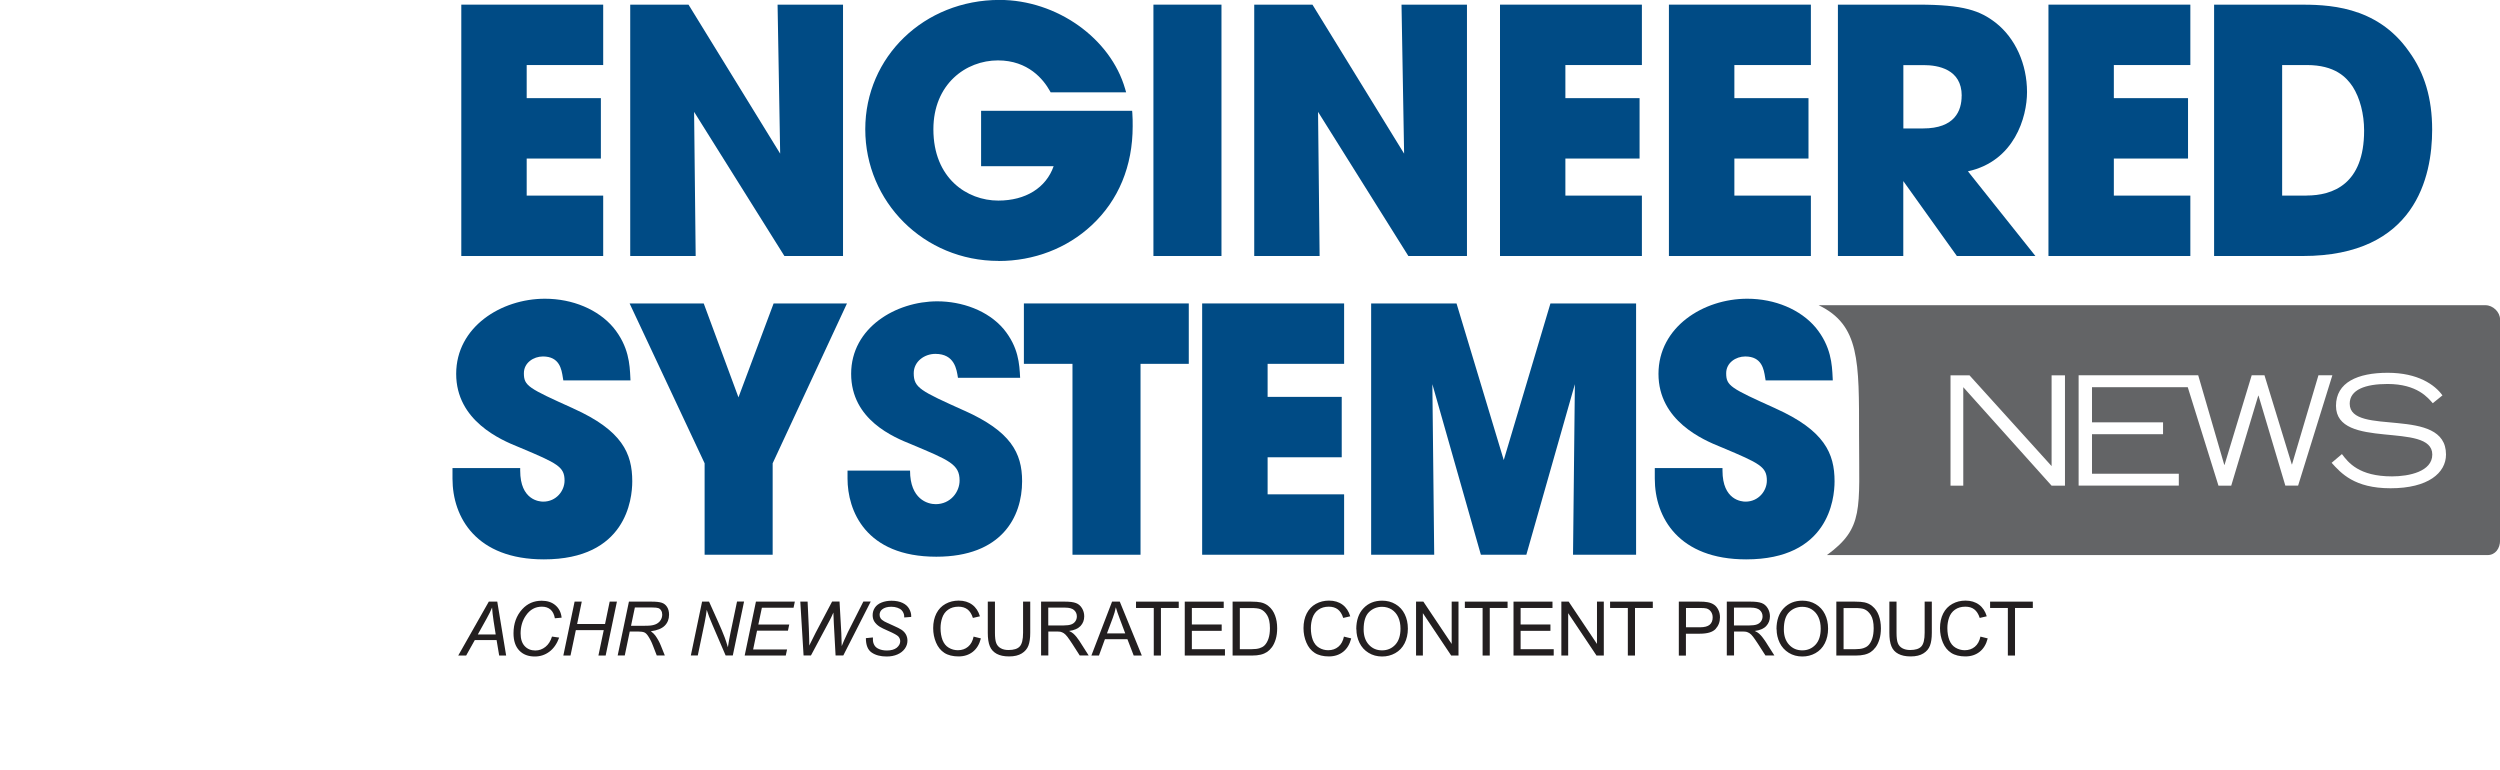
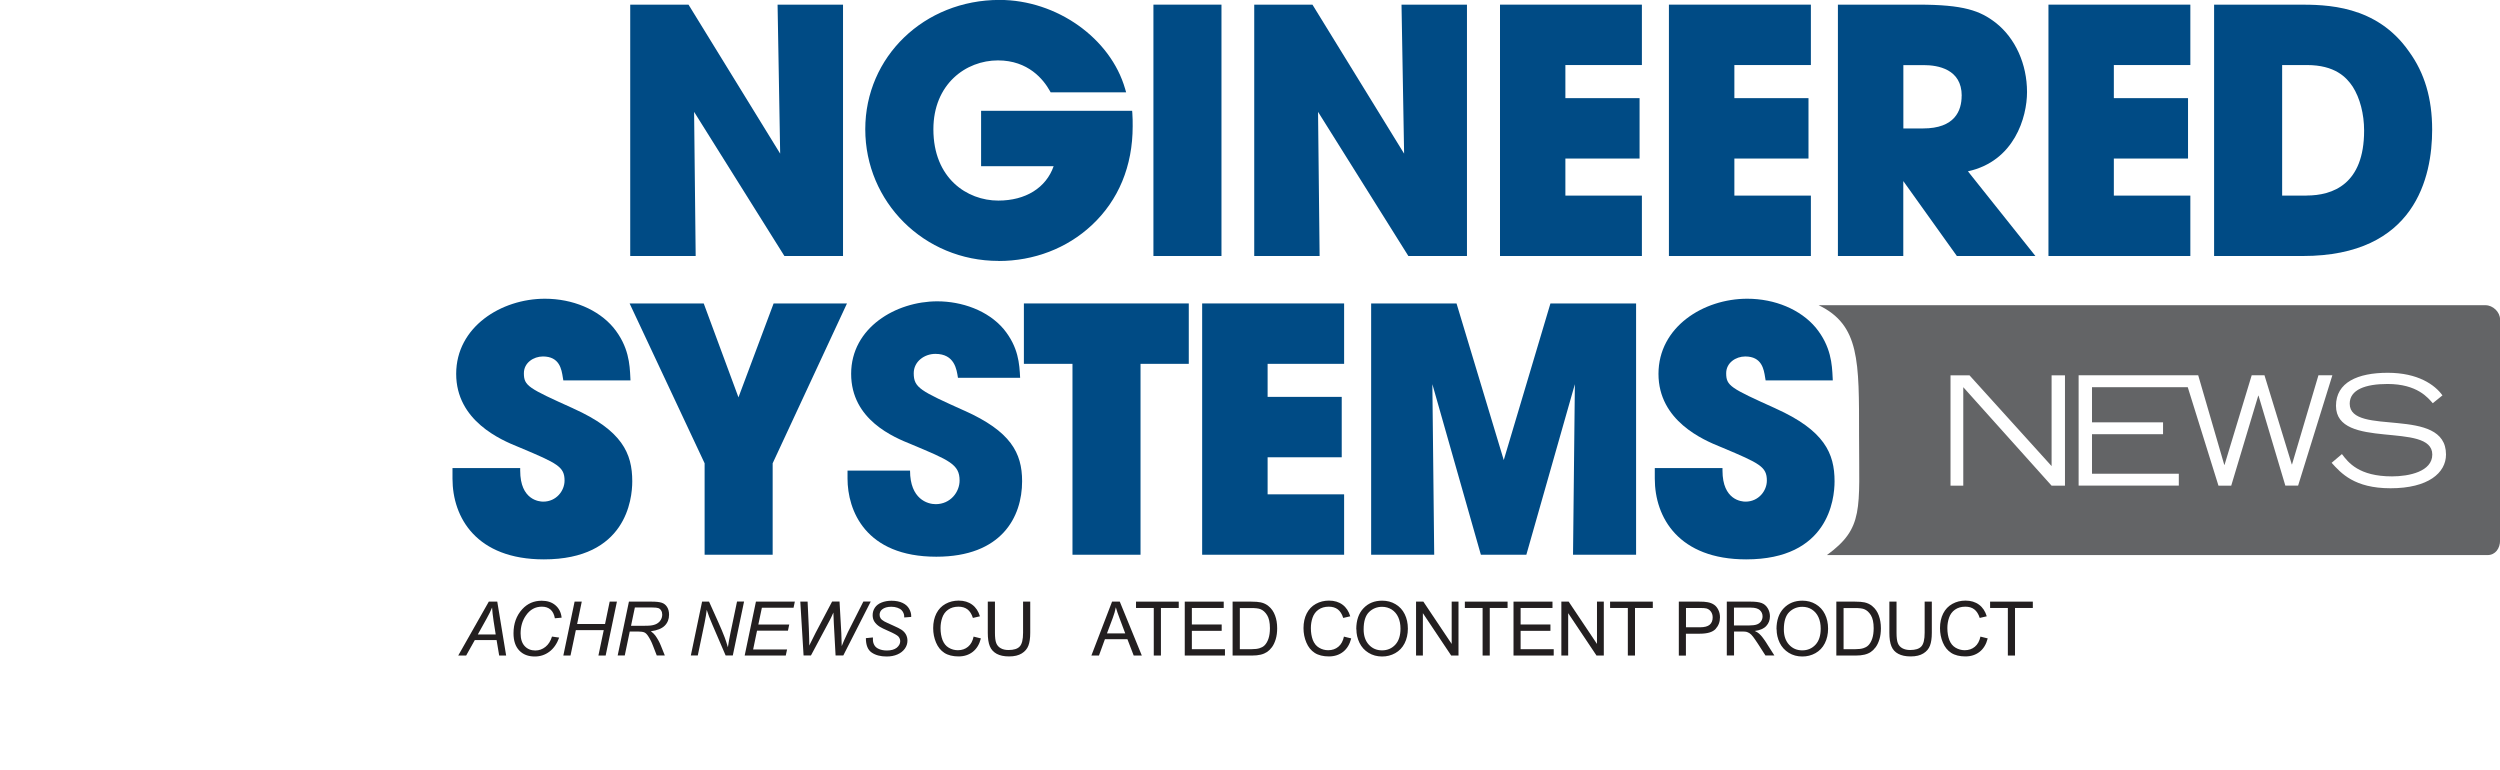
<svg xmlns="http://www.w3.org/2000/svg" id="uuid-cceb3149-3355-460d-97a8-29a1c808c060" viewBox="0 0 366.3 112.75">
  <path d="m364.17,44.72h-97.7c6.04,2.91,5.92,8.21,5.92,19.07s.73,13.56-4.71,17.54h96.8c1.14,0,1.83-.98,1.83-2.14v-32.38c0-1.1-1.05-2.09-2.13-2.09Zm-61.61,26.44h-1.96l-12.94-14.43v14.43h-1.87v-16.17h2.78l12.03,13.3v-13.3h1.96v16.17Zm32.29,0l-3.93-13.19h-.04l-3.96,13.19h-1.87l-4.5-14.43h-14.03v5.15h10.41v1.74h-10.41v5.79h12.72v1.74h-14.68v-16.17h15.45,0s2.07,0,2.07,0l3.82,13.13h.04l3.98-13.13h1.87l4,13.06h.04l3.87-13.06h2.04l-5.02,16.17h-1.87Zm15.41.38c-5.3,0-7.25-2.21-8.63-3.73l1.51-1.28c.93,1.24,2.49,3.27,7.34,3.27,2.49,0,5.9-.71,5.9-3.2,0-4.9-14.11-.6-14.11-7.14,0-3.44,3.18-4.84,7.59-4.84s6.9,1.76,8.01,3.31l-1.42,1.15c-.67-.75-2.23-2.82-6.63-2.82-3.25,0-5.54.84-5.54,2.89,0,4.89,14.11.22,14.11,7.45,0,2.69-2.62,4.94-8.12,4.94Z" style="fill:#636466; stroke-width:0px;" />
  <g id="uuid-b8cfb064-647e-4713-a1f4-17c73407c5ae">
    <path d="m67.14,96.05l4.48-7.9h1.24l1.3,7.9h-1.02l-.38-2.27h-3.19l-1.27,2.27h-1.16Zm2.88-3.09h2.61l-.31-1.98c-.12-.79-.19-1.44-.22-1.97-.18.45-.44.99-.79,1.61l-1.3,2.34Z" style="fill:#231f20; stroke-width:0px;" />
    <path d="m80.88,93.27l1.05.15c-.33.91-.81,1.6-1.44,2.07-.63.47-1.34.7-2.13.7-.96,0-1.72-.29-2.28-.88-.56-.59-.84-1.42-.84-2.52,0-1.42.43-2.6,1.28-3.53.76-.83,1.71-1.24,2.84-1.24.84,0,1.51.22,2.03.67.52.45.82,1.05.9,1.81l-.99.09c-.1-.57-.32-1-.64-1.28-.33-.28-.74-.42-1.26-.42-.97,0-1.75.43-2.34,1.29-.52.74-.78,1.62-.78,2.63,0,.81.2,1.43.6,1.86s.92.64,1.56.64c.55,0,1.04-.18,1.48-.53s.76-.86.96-1.51Z" style="fill:#231f20; stroke-width:0px;" />
    <path d="m82.54,96.05l1.65-7.9h1.05l-.68,3.28h4.09l.68-3.28h1.06l-1.65,7.9h-1.06l.78-3.72h-4.09l-.78,3.72h-1.06Z" style="fill:#231f20; stroke-width:0px;" />
    <path d="m90.5,96.05l1.65-7.9h3.31c.65,0,1.15.05,1.49.16.34.11.6.32.79.62.19.3.29.68.29,1.14,0,.64-.21,1.18-.63,1.6s-1.1.7-2.04.82c.29.21.5.42.65.62.33.46.6.94.8,1.44l.6,1.49h-1.18l-.57-1.47c-.2-.53-.44-.99-.7-1.38-.18-.27-.36-.45-.55-.53-.19-.08-.49-.13-.91-.13h-1.23l-.73,3.51h-1.06Zm1.97-4.36h1.46c.68,0,1.12,0,1.32-.03.4-.04.73-.13.98-.27.25-.14.45-.33.59-.57s.21-.49.21-.77c0-.23-.05-.43-.16-.6-.1-.17-.24-.29-.41-.35-.17-.06-.46-.09-.86-.09h-2.58l-.56,2.67Z" style="fill:#231f20; stroke-width:0px;" />
    <path d="m101.22,96.05l1.65-7.9h1.02l1.33,2.96c.41.91.73,1.67.96,2.28.14.36.29.84.47,1.45.1-.66.22-1.35.37-2.06l.97-4.64h1.03l-1.65,7.9h-1.05l-1.96-4.56c-.35-.8-.62-1.51-.81-2.13-.05.51-.16,1.14-.31,1.89l-1,4.8h-1.03Z" style="fill:#231f20; stroke-width:0px;" />
    <path d="m109.11,96.05l1.65-7.9h5.7l-.19.9h-4.64l-.52,2.46h4.53l-.19.9h-4.53l-.57,2.75h4.97l-.19.89h-6.03Z" style="fill:#231f20; stroke-width:0px;" />
    <path d="m117.74,96.05l-.48-7.9h1.07l.18,3.91c.01.19.03.69.05,1.52,0,.23.01.39.01.48,0,.06,0,.24,0,.53.44-.9.75-1.53.95-1.9l2.4-4.55h1.09l.26,4.62c.03.53.05,1.16.06,1.91.06-.18.18-.46.34-.82.26-.59.46-1,.58-1.26l2.25-4.45h1.08l-4.02,7.9h-1.13l-.26-4.78c-.03-.41-.05-.91-.06-1.51-.22.5-.4.89-.55,1.16l-2.74,5.13h-1.09Z" style="fill:#231f20; stroke-width:0px;" />
    <path d="m126.87,93.5l1.03-.1v.27c-.01.31.06.58.2.84s.37.45.7.59.71.21,1.15.21c.63,0,1.11-.14,1.45-.41.33-.28.5-.59.5-.95,0-.25-.09-.47-.26-.68-.18-.2-.67-.47-1.47-.82-.62-.27-1.05-.48-1.27-.62-.36-.23-.62-.49-.79-.76-.17-.27-.25-.59-.25-.94,0-.41.11-.77.33-1.1.22-.33.55-.58.98-.75.43-.17.91-.26,1.45-.26.64,0,1.19.11,1.63.32s.76.5.96.86.3.7.3,1.03c0,.03,0,.09,0,.16l-1.02.08c0-.22-.02-.4-.06-.52-.07-.22-.18-.4-.33-.55s-.36-.27-.62-.36-.56-.14-.89-.14c-.57,0-1.02.13-1.34.39-.24.2-.37.46-.37.79,0,.19.05.37.15.52.1.15.28.3.54.45.19.1.63.31,1.33.62.57.25.96.45,1.17.59.29.19.51.42.66.69.15.27.23.58.23.92,0,.43-.13.82-.39,1.18-.26.36-.62.64-1.08.84-.46.2-.99.3-1.58.3-.89,0-1.62-.19-2.19-.58s-.85-1.09-.85-2.1Z" style="fill:#231f20; stroke-width:0px;" />
    <path d="m142.67,93.28l1.05.26c-.22.86-.61,1.51-1.18,1.96-.57.45-1.27.68-2.09.68s-1.54-.17-2.08-.52-.94-.85-1.22-1.51c-.28-.66-.42-1.36-.42-2.12,0-.82.16-1.54.47-2.15.31-.61.76-1.08,1.34-1.4.58-.32,1.22-.48,1.92-.48.79,0,1.45.2,1.99.6s.91.97,1.13,1.7l-1.03.24c-.18-.57-.45-.99-.8-1.26-.35-.26-.79-.39-1.31-.39-.61,0-1.11.15-1.52.44-.41.29-.69.68-.86,1.17-.17.49-.25,1-.25,1.52,0,.67.1,1.26.29,1.76.2.5.5.88.91,1.12.41.25.86.37,1.34.37.59,0,1.08-.17,1.49-.51.41-.34.68-.84.82-1.5Z" style="fill:#231f20; stroke-width:0px;" />
    <path d="m149.9,88.15h1.05v4.56c0,.79-.09,1.42-.27,1.89-.18.47-.5.85-.97,1.14s-1.08.44-1.85.44-1.35-.13-1.82-.38c-.47-.26-.81-.62-1.01-1.11-.2-.48-.3-1.14-.3-1.98v-4.56h1.05v4.56c0,.69.06,1.19.19,1.52.13.33.35.58.66.75.31.18.69.26,1.14.26.77,0,1.32-.17,1.64-.52.33-.35.49-1.02.49-2.01v-4.56Z" style="fill:#231f20; stroke-width:0px;" />
-     <path d="m152.54,96.05v-7.9h3.5c.7,0,1.24.07,1.61.21s.66.39.88.75c.22.36.33.76.33,1.19,0,.56-.18,1.03-.54,1.42-.36.38-.92.63-1.68.73.28.13.49.26.63.39.31.28.59.63.87,1.05l1.37,2.15h-1.31l-1.05-1.64c-.31-.47-.56-.84-.75-1.09-.2-.25-.37-.43-.53-.53s-.32-.17-.48-.21c-.12-.02-.31-.04-.58-.04h-1.21v3.51h-1.05Zm1.05-4.41h2.25c.48,0,.85-.05,1.12-.15s.47-.26.61-.47.21-.45.21-.71c0-.37-.14-.68-.41-.92-.27-.24-.7-.36-1.28-.36h-2.5v2.61Z" style="fill:#231f20; stroke-width:0px;" />
    <path d="m159.91,96.05l3.03-7.9h1.13l3.23,7.9h-1.19l-.92-2.39h-3.3l-.87,2.39h-1.11Zm2.28-3.24h2.68l-.82-2.19c-.25-.66-.44-1.21-.56-1.64-.1.51-.24,1.01-.43,1.51l-.87,2.32Z" style="fill:#231f20; stroke-width:0px;" />
    <path d="m169.05,96.05v-6.97h-2.6v-.93h6.26v.93h-2.61v6.97h-1.05Z" style="fill:#231f20; stroke-width:0px;" />
    <path d="m173.59,96.05v-7.9h5.71v.93h-4.67v2.42h4.37v.93h-4.37v2.69h4.85v.93h-5.89Z" style="fill:#231f20; stroke-width:0px;" />
    <path d="m180.6,96.05v-7.9h2.72c.61,0,1.08.04,1.41.11.45.1.84.29,1.16.57.42.35.73.8.93,1.35.21.55.31,1.17.31,1.88,0,.6-.07,1.13-.21,1.59s-.32.85-.54,1.15c-.22.3-.46.54-.72.72-.26.17-.57.31-.94.4-.37.09-.79.13-1.27.13h-2.85Zm1.05-.93h1.69c.52,0,.93-.05,1.23-.15s.53-.23.71-.41c.25-.25.44-.58.58-1,.14-.42.21-.93.21-1.52,0-.83-.14-1.46-.41-1.9-.27-.44-.6-.74-.99-.89-.28-.11-.73-.16-1.35-.16h-1.66v6.03Z" style="fill:#231f20; stroke-width:0px;" />
    <path d="m196.93,93.28l1.05.26c-.22.86-.61,1.51-1.18,1.96-.57.45-1.27.68-2.09.68s-1.54-.17-2.08-.52-.94-.85-1.22-1.51c-.28-.66-.42-1.36-.42-2.12,0-.82.16-1.54.47-2.15.31-.61.76-1.08,1.34-1.4.58-.32,1.22-.48,1.92-.48.79,0,1.45.2,1.99.6s.91.97,1.13,1.7l-1.03.24c-.18-.57-.45-.99-.8-1.26-.35-.26-.79-.39-1.31-.39-.61,0-1.11.15-1.52.44-.41.29-.69.68-.86,1.17-.17.49-.25,1-.25,1.52,0,.67.1,1.26.29,1.76.2.5.5.88.91,1.12.41.25.86.37,1.34.37.59,0,1.08-.17,1.49-.51.41-.34.68-.84.82-1.5Z" style="fill:#231f20; stroke-width:0px;" />
    <path d="m198.72,92.2c0-1.31.35-2.34,1.06-3.08.7-.74,1.61-1.11,2.73-1.11.73,0,1.39.17,1.97.52.59.35,1.03.83,1.34,1.46s.46,1.33.46,2.12-.16,1.52-.48,2.15-.78,1.11-1.37,1.44-1.23.49-1.92.49c-.74,0-1.41-.18-1.99-.54-.59-.36-1.03-.85-1.33-1.47s-.45-1.28-.45-1.97Zm1.08.02c0,.95.26,1.7.77,2.25s1.15.82,1.93.82,1.43-.28,1.94-.83c.51-.55.76-1.34.76-2.35,0-.64-.11-1.2-.33-1.68-.22-.48-.54-.85-.95-1.12-.42-.26-.89-.4-1.41-.4-.74,0-1.38.25-1.91.76s-.8,1.36-.8,2.55Z" style="fill:#231f20; stroke-width:0px;" />
    <path d="m207.48,96.05v-7.9h1.07l4.15,6.2v-6.2h1v7.9h-1.07l-4.15-6.21v6.21h-1Z" style="fill:#231f20; stroke-width:0px;" />
    <path d="m217.23,96.05v-6.97h-2.6v-.93h6.26v.93h-2.61v6.97h-1.05Z" style="fill:#231f20; stroke-width:0px;" />
    <path d="m221.76,96.05v-7.9h5.71v.93h-4.67v2.42h4.37v.93h-4.37v2.69h4.85v.93h-5.89Z" style="fill:#231f20; stroke-width:0px;" />
    <path d="m228.77,96.05v-7.9h1.07l4.15,6.2v-6.2h1v7.9h-1.07l-4.15-6.21v6.21h-1Z" style="fill:#231f20; stroke-width:0px;" />
    <path d="m238.51,96.05v-6.97h-2.6v-.93h6.26v.93h-2.61v6.97h-1.05Z" style="fill:#231f20; stroke-width:0px;" />
    <path d="m245.98,96.05v-7.9h2.98c.52,0,.92.02,1.2.08.39.06.71.19.98.37s.47.44.63.76.24.69.24,1.08c0,.67-.21,1.24-.64,1.71s-1.2.7-2.32.7h-2.03v3.21h-1.05Zm1.05-4.14h2.04c.68,0,1.15-.13,1.44-.38s.43-.61.43-1.06c0-.33-.08-.61-.25-.85s-.39-.39-.66-.47c-.18-.05-.5-.07-.98-.07h-2.02v2.82Z" style="fill:#231f20; stroke-width:0px;" />
    <path d="m253.01,96.05v-7.9h3.5c.7,0,1.24.07,1.61.21s.66.39.88.75.33.76.33,1.19c0,.56-.18,1.03-.54,1.42s-.92.63-1.68.73c.28.13.49.26.63.39.31.28.59.63.87,1.05l1.37,2.15h-1.31l-1.05-1.64c-.31-.47-.56-.84-.75-1.09s-.37-.43-.53-.53-.32-.17-.48-.21c-.12-.02-.31-.04-.58-.04h-1.21v3.51h-1.05Zm1.05-4.41h2.25c.48,0,.85-.05,1.12-.15s.47-.26.61-.47.21-.45.21-.71c0-.37-.14-.68-.41-.92s-.7-.36-1.28-.36h-2.5v2.61Z" style="fill:#231f20; stroke-width:0px;" />
    <path d="m260.29,92.2c0-1.31.35-2.34,1.06-3.08s1.61-1.11,2.73-1.11c.73,0,1.39.17,1.97.52s1.03.83,1.34,1.46.46,1.33.46,2.12-.16,1.52-.48,2.15-.78,1.11-1.37,1.44-1.23.49-1.92.49c-.74,0-1.41-.18-1.99-.54s-1.03-.85-1.33-1.47-.45-1.28-.45-1.97Zm1.08.02c0,.95.26,1.7.77,2.25s1.15.82,1.93.82,1.43-.28,1.94-.83.76-1.34.76-2.35c0-.64-.11-1.2-.33-1.68s-.54-.85-.95-1.12-.89-.4-1.41-.4c-.74,0-1.38.25-1.91.76s-.8,1.36-.8,2.55Z" style="fill:#231f20; stroke-width:0px;" />
    <path d="m269.06,96.05v-7.9h2.72c.61,0,1.08.04,1.41.11.45.1.84.29,1.16.57.42.35.73.8.93,1.35s.31,1.17.31,1.88c0,.6-.07,1.13-.21,1.59s-.32.85-.54,1.15-.46.54-.72.72-.57.31-.94.4-.79.13-1.27.13h-2.85Zm1.05-.93h1.69c.52,0,.93-.05,1.23-.15s.53-.23.71-.41c.25-.25.44-.58.58-1s.21-.93.21-1.52c0-.83-.14-1.46-.41-1.9s-.6-.74-.99-.89c-.28-.11-.73-.16-1.35-.16h-1.66v6.03Z" style="fill:#231f20; stroke-width:0px;" />
    <path d="m282,88.15h1.05v4.56c0,.79-.09,1.42-.27,1.89s-.5.85-.97,1.14-1.08.44-1.85.44-1.34-.13-1.82-.38-.81-.62-1.01-1.11-.3-1.14-.3-1.98v-4.56h1.05v4.56c0,.69.06,1.19.19,1.52s.35.58.66.75.69.26,1.14.26c.77,0,1.32-.17,1.64-.52.33-.35.49-1.02.49-2.01v-4.56Z" style="fill:#231f20; stroke-width:0px;" />
    <path d="m290.19,93.28l1.05.26c-.22.86-.61,1.51-1.18,1.96s-1.27.68-2.09.68-1.54-.17-2.08-.52-.94-.85-1.22-1.51-.42-1.36-.42-2.12c0-.82.16-1.54.47-2.15s.76-1.08,1.34-1.4,1.22-.48,1.92-.48c.79,0,1.45.2,1.99.6s.91.97,1.13,1.7l-1.03.24c-.18-.57-.45-.99-.8-1.26s-.79-.39-1.31-.39c-.61,0-1.11.15-1.52.44s-.69.68-.86,1.17-.25,1-.25,1.52c0,.67.1,1.26.29,1.76s.5.88.91,1.12.86.37,1.34.37c.59,0,1.08-.17,1.49-.51s.68-.84.82-1.5Z" style="fill:#231f20; stroke-width:0px;" />
    <path d="m294.19,96.05v-6.97h-2.6v-.93h6.26v.93h-2.61v6.97h-1.05Z" style="fill:#231f20; stroke-width:0px;" />
  </g>
-   <polygon points="88.38 28.66 77.17 28.66 77.17 23.23 88.04 23.23 88.04 14.38 77.17 14.38 77.17 9.53 88.38 9.53 88.38 .68 67.59 .68 67.59 37.51 88.38 37.51 88.38 28.66" style="fill:#004b85; stroke-width:0px;" />
  <polygon points="101.7 16.39 114.93 37.51 123.52 37.51 123.52 .68 113.93 .68 114.31 22.51 100.88 .68 92.34 .68 92.34 37.51 101.93 37.51 101.7 16.39" style="fill:#004b85; stroke-width:0px;" />
  <path d="m146.33,38.24c5.17,0,10.01-1.86,13.63-5.24,3.93-3.66,6-8.67,6-14.49,0-.74,0-1.28-.05-1.93l-.03-.35h-22.13v8.12h10.63c-1.11,3.17-4.1,5.04-8.11,5.04-4.58,0-9.51-3.27-9.51-10.44,0-6.63,4.76-10.1,9.46-10.1,4.45,0,6.68,2.81,7.61,4.48l.11.2h11.06l-.14-.49c-2.13-7.44-10.04-13.05-18.4-13.05-11.04,0-19.68,8.32-19.68,18.95s8.58,19.29,19.53,19.29Z" style="fill:#004b85; stroke-width:0px;" />
  <rect x="169" y=".68" width="9.97" height="36.83" style="fill:#004b85; stroke-width:0px;" />
  <polygon points="193.12 16.39 206.24 37.33 206.35 37.51 214.94 37.51 214.94 .68 205.35 .68 205.73 22.51 192.3 .68 183.77 .68 183.77 37.51 193.35 37.51 193.12 16.39" style="fill:#004b85; stroke-width:0px;" />
  <polygon points="219.78 37.51 240.57 37.51 240.57 28.66 229.36 28.66 229.36 23.23 240.23 23.23 240.23 14.38 229.36 14.38 229.36 9.53 240.57 9.53 240.57 .68 219.78 .68 219.78 37.51" style="fill:#004b85; stroke-width:0px;" />
  <polygon points="265.33 28.66 254.12 28.66 254.12 23.23 264.98 23.23 264.98 14.38 254.12 14.38 254.12 9.53 265.33 9.53 265.33 .68 244.53 .68 244.53 37.51 265.33 37.51 265.33 28.66" style="fill:#004b85; stroke-width:0px;" />
  <path d="m297,13.49c0-4.1-1.71-7.89-4.58-10.15-2.29-1.77-4.67-2.66-11.35-2.66h-11.78v36.83h9.58v-10.98l7.85,10.98h11.51l-9.89-12.41c6.81-1.48,8.66-7.93,8.66-11.61Zm-9.58.54c0,2.18-.98,4.79-5.66,4.79h-2.88v-9.28h2.98c2.08,0,5.57.58,5.57,4.49Z" style="fill:#004b85; stroke-width:0px;" />
  <polygon points="300.14 37.51 320.93 37.51 320.93 28.66 309.72 28.66 309.72 23.23 320.59 23.23 320.59 14.38 309.72 14.38 309.72 9.53 320.93 9.53 320.93 .68 300.14 .68 300.14 37.51" style="fill:#004b85; stroke-width:0px;" />
  <path d="m352.98,7.57c-4.79-6.89-12.24-6.89-16.25-6.89h-12.32v36.83h13c16.49,0,18.95-11.6,18.95-18.51,0-4.57-1.11-8.31-3.38-11.43Zm-15.03,21.09h-3.57V9.53h3.62c4.13,0,5.8,1.8,6.7,3.14,1.08,1.67,1.69,4.03,1.69,6.47,0,7.86-4.59,9.51-8.44,9.51Z" style="fill:#004b85; stroke-width:0px;" />
  <path d="m83.99,59.84c-6.61-2.98-7.23-3.31-7.23-5.16,0-1.53,1.42-2.45,2.79-2.45,2.43,0,2.73,1.86,2.92,3.1l.07.41h9.84l-.02-.4c-.09-1.93-.22-4.57-2.48-7.34-2.23-2.65-5.98-4.23-10.04-4.23-6.39,0-13,4.12-13,11.01s6.58,9.68,9.05,10.68l.34.14c5.46,2.3,6.49,2.79,6.49,4.82,0,1.48-1.2,3.08-3.13,3.08-.56,0-3.37-.22-3.37-4.54v-.38h-9.92v1.55c0,5.72,3.52,11.83,13.39,11.83,12.02,0,12.95-8.76,12.95-11.44,0-4.08-1.47-7.45-8.66-10.68Z" style="fill:#004b85; stroke-width:0px;" />
  <polygon points="108.2 58.22 103.11 44.46 92.25 44.46 103.24 67.88 103.24 81.28 113.21 81.28 113.21 67.88 124.1 44.46 113.35 44.46 108.2 58.22" style="fill:#004b85; stroke-width:0px;" />
  <path d="m141.34,60.19c-6.48-2.92-7.46-3.36-7.46-5.51,0-1.71,1.56-2.83,3.17-2.83,2.83,0,3.12,2.29,3.31,3.51h9.11c-.1-2.05-.24-4.48-2.39-7.12-2.34-2.78-6.19-4.09-9.75-4.09-6.04,0-12.62,3.85-12.62,10.62s6.29,9.31,8.82,10.33c5.56,2.34,7.07,2.92,7.07,5.31,0,1.66-1.32,3.46-3.51,3.46-1.17,0-3.75-.73-3.75-4.92h-9.16v1.17c0,4.63,2.58,11.45,13.01,11.45,9.55,0,12.57-5.8,12.57-11.06,0-4.19-1.71-7.31-8.43-10.33Z" style="fill:#004b85; stroke-width:0px;" />
  <polygon points="150.02 53.31 157.14 53.31 157.14 81.28 167.11 81.28 167.11 53.31 174.18 53.31 174.18 44.46 150.02 44.46 150.02 53.31" style="fill:#004b85; stroke-width:0px;" />
  <polygon points="176.14 81.28 196.94 81.28 196.94 72.43 185.73 72.43 185.73 67 196.59 67 196.59 58.15 185.73 58.15 185.73 53.31 196.94 53.31 196.94 44.46 176.14 44.46 176.14 81.28" style="fill:#004b85; stroke-width:0px;" />
  <polygon points="220.33 67.41 213.41 44.46 200.9 44.46 200.9 81.28 210.14 81.28 209.87 56.29 216.9 81.01 216.98 81.28 223.64 81.28 230.75 56.29 230.48 81.28 239.72 81.28 239.72 44.46 227.17 44.46 220.33 67.41" style="fill:#004b85; stroke-width:0px;" />
  <path d="m260.15,59.84c-6.61-2.98-7.23-3.31-7.23-5.16,0-1.53,1.42-2.45,2.79-2.45,2.43,0,2.73,1.86,2.92,3.1l.07.41h9.84l-.02-.4c-.09-1.93-.22-4.57-2.48-7.34-2.23-2.65-5.98-4.23-10.04-4.23-6.39,0-13,4.12-13,11.01s6.58,9.68,9.05,10.68l.34.14c5.46,2.3,6.49,2.79,6.49,4.82,0,1.48-1.2,3.08-3.13,3.08-.56,0-3.37-.22-3.37-4.54v-.38h-9.92v1.55c0,5.72,3.52,11.83,13.39,11.83,12.02,0,12.95-8.76,12.95-11.44,0-4.08-1.47-7.45-8.66-10.68Z" style="fill:#004b85; stroke-width:0px;" />
</svg>